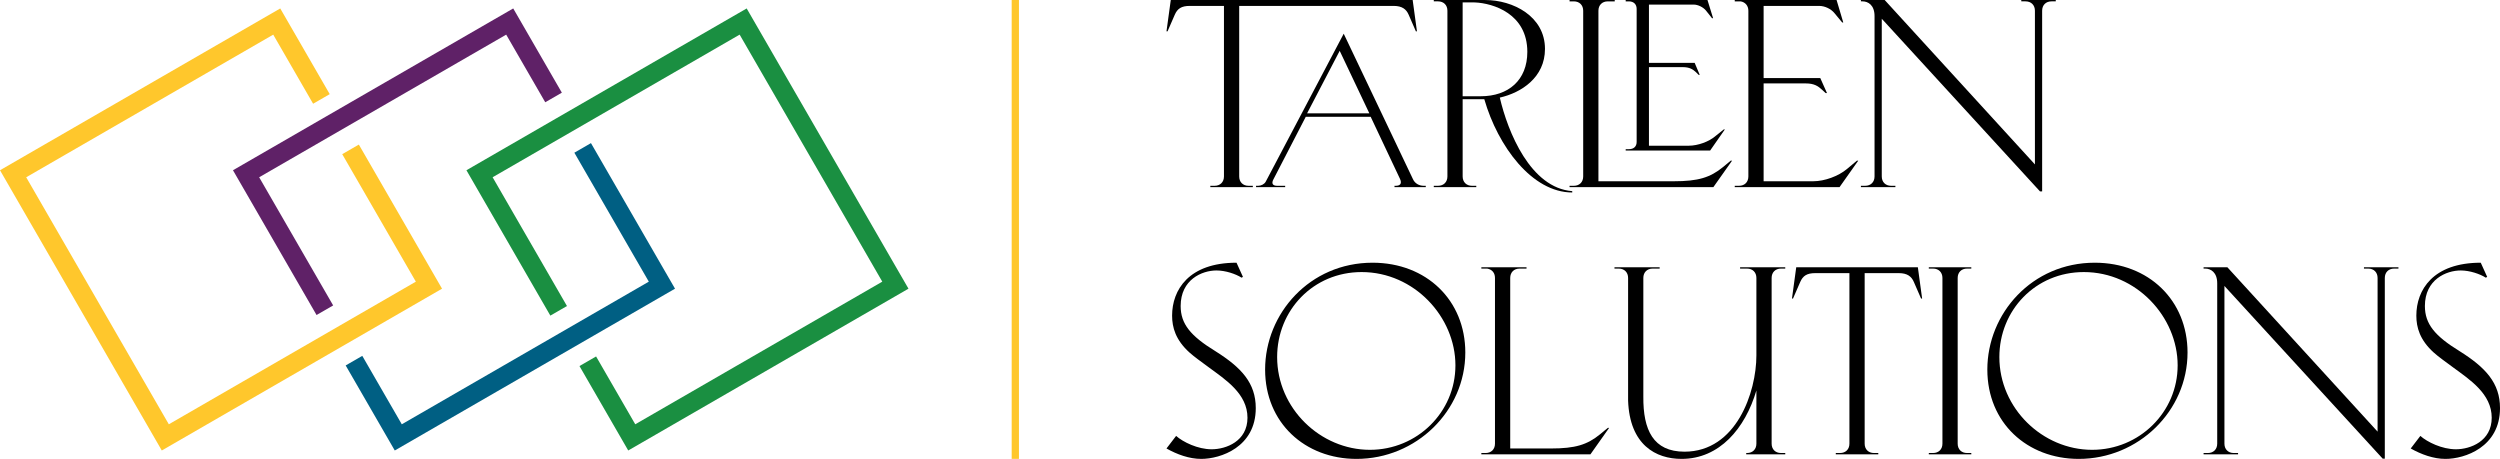
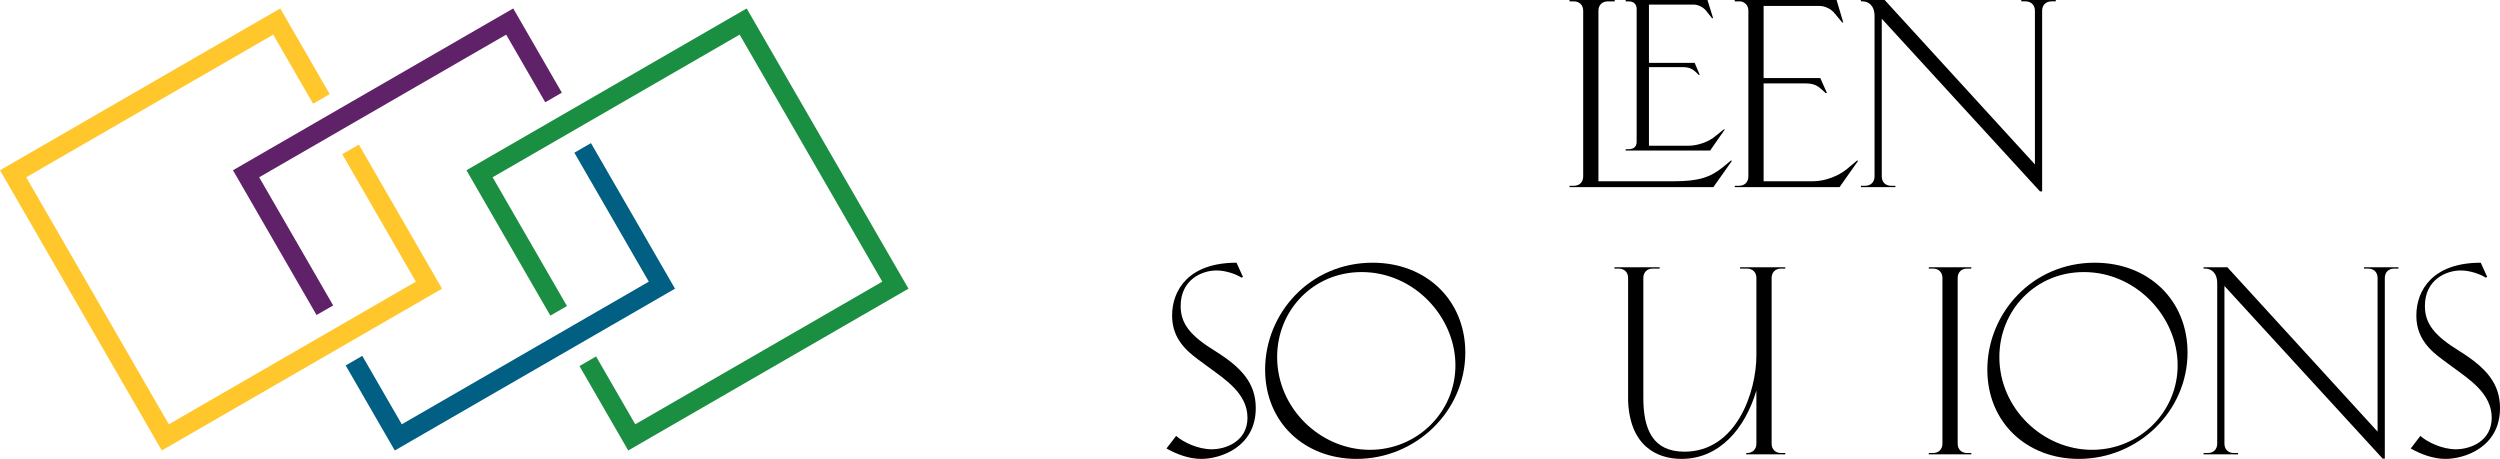
<svg xmlns="http://www.w3.org/2000/svg" contrastcolor="ffffff" template="Contrast" presentation="2.5" layouttype="undefined" specialfontid="undefined" id1="670" id2="282" companyname="Tarleen Solutions" companytagline="" version="1.1" class="svg-primary-tile" viewBox="65 196.45 420 77.09">
  <g fill="none" fill-rule="none" stroke="none" stroke-width="1" stroke-linecap="butt" stroke-linejoin="miter" stroke-miterlimit="10" stroke-dasharray="" stroke-dashoffset="0" font-family="none" font-weight="none" font-size="none" text-anchor="none" style="mix-blend-mode: normal">
    <g data-paper-data="{&quot;isGlobalGroup&quot;:true,&quot;bounds&quot;:{&quot;x&quot;:65.00000000000003,&quot;y&quot;:196.45493274859473,&quot;width&quot;:420,&quot;height&quot;:77.09013450281054}}">
      <g data-paper-data="{&quot;stacked&quot;:true,&quot;isPrimaryText&quot;:true}" fill-rule="nonzero">
-         <path d="M280.908,227.888v-0.225h-1.347c-0.763,0 -0.988,-0.404 -0.629,-1.078l5.433,-10.508h10.912l4.94,10.463c0.314,0.718 0.045,1.123 -0.718,1.123h-0.225v0.225h5.254v-0.225h-0.359c-0.763,0 -1.482,-0.404 -1.796,-1.123l-11.63,-24.428l-13.112,24.877c-0.225,0.404 -0.763,0.674 -1.257,0.674h-0.359v0.225zM260.97,201.709h0.18l1.212,-2.784c0.449,-1.033 1.123,-1.482 2.515,-1.482h5.748v28.649c0,0.943 -0.629,1.572 -1.572,1.572h-0.718v0.225h7.14v-0.225h-0.718c-0.943,0 -1.572,-0.629 -1.572,-1.572v-28.649h25.955c1.392,0 2.111,0.539 2.515,1.482l1.212,2.784h0.18l-0.718,-5.254h-40.639zM290.068,204.987l4.984,10.508h-10.463z" data-paper-data="{&quot;glyphName&quot;:&quot;&quot;,&quot;glyphIndex&quot;:0,&quot;firstGlyphOfWord&quot;:true,&quot;word&quot;:1,&quot;line&quot;:1,&quot;firstGlyphOfFirstLine&quot;:true}" fill="#000000" />
-         <path d="M305.875,227.664v0.225h7.14v-0.225h-0.718c-0.943,0 -1.572,-0.629 -1.572,-1.572v-12.977h3.637c2.29,7.948 8.038,15.672 14.774,15.672v-0.225c-7.005,-0.539 -10.822,-9.924 -12.169,-15.717c3.592,-0.808 7.589,-3.368 7.589,-8.173c0,-5.478 -5.344,-8.218 -10.059,-8.218h-8.622v0.225h0.718c0.943,0 1.572,0.629 1.572,1.572v27.841c0,0.943 -0.629,1.572 -1.572,1.572zM312.79,196.859c3.054,0.135 8.801,1.886 8.801,8.307c0,4.76 -3.188,7.454 -7.813,7.454h-3.054v-15.762z" data-paper-data="{&quot;glyphName&quot;:&quot;R&quot;,&quot;glyphIndex&quot;:1,&quot;word&quot;:1,&quot;line&quot;:1}" fill="#000000" />
        <path d="M328.686,227.664v0.225h24.159l3.143,-4.446h-0.225l-1.302,1.078c-2.155,1.751 -4.131,2.38 -8.262,2.38h-12.663v-28.649c0,-0.943 0.629,-1.572 1.572,-1.572h1.168v-0.225h-7.589v0.225h0.718c0.943,0 1.572,0.629 1.572,1.572v27.841c0,0.943 -0.629,1.572 -1.572,1.572zM338.116,196.455v0.225h0.539c0.808,0 1.302,0.494 1.302,1.257v22.363c0,0.763 -0.494,1.212 -1.302,1.212h-0.539v0.225h14.19l2.47,-3.547h-0.18l-1.347,1.078c-1.123,0.988 -3.009,1.661 -4.535,1.661h-6.691v-13.202h5.658c1.168,0 1.706,0.359 2.245,0.853l0.449,0.449h0.18l-0.853,-2.021h-7.679v-9.789h7.499c0.763,0 1.617,0.449 2.066,0.988l1.033,1.302h0.18l-0.943,-3.054z" data-paper-data="{&quot;glyphName&quot;:&quot;&quot;,&quot;glyphIndex&quot;:2,&quot;word&quot;:1,&quot;line&quot;:1}" fill="#000000" />
        <path d="M356.438,227.888h17.603l3.143,-4.446h-0.225l-1.661,1.392c-1.437,1.212 -3.772,2.066 -5.658,2.066h-8.352v-16.435h7.095c1.392,0 2.066,0.449 2.739,1.078l0.584,0.539h0.225l-1.123,-2.515h-9.52v-12.124h9.34c0.943,0 1.976,0.494 2.56,1.212l1.302,1.572h0.18l-1.123,-3.772h-17.109v0.225h0.718c0.09,0 0.18,0 0.269,0c0.808,0.135 1.302,0.763 1.302,1.572v27.841c0,0.943 -0.629,1.572 -1.572,1.572h-0.718z" data-paper-data="{&quot;glyphName&quot;:&quot;E&quot;,&quot;glyphIndex&quot;:3,&quot;word&quot;:1,&quot;line&quot;:1}" fill="#000000" />
        <path d="M377.633,196.679h0.269c0.943,0 2.021,0.629 2.021,2.47v26.943c0,0.943 -0.629,1.572 -1.572,1.572h-0.718v0.225h5.793v-0.225h-0.718c-0.943,0 -1.572,-0.629 -1.572,-1.572v-26.494l26.584,29.009h0.359v-30.356c0,-0.943 0.629,-1.572 1.572,-1.572h0.718v-0.225h-5.793v0.225h0.718c0.943,0 1.572,0.629 1.572,1.572v25.82l-25.236,-27.616h-3.997z" data-paper-data="{&quot;glyphName&quot;:&quot;N&quot;,&quot;glyphIndex&quot;:4,&quot;lastGlyphOfWord&quot;:true,&quot;word&quot;:1,&quot;line&quot;:1,&quot;lastGlyphOfFirstLine&quot;:true}" fill="#000000" />
        <path d="M272.735,240.585c-8.038,0 -10.822,4.58 -10.822,8.891c0,1.976 0.584,4.086 2.919,6.197c0.853,0.763 1.886,1.482 3.278,2.515c2.739,2.021 6.466,4.401 6.466,8.442c0,3.952 -3.592,5.299 -6.017,5.299c-2.335,0 -4.805,-1.212 -5.972,-2.245l-1.617,2.111c1.751,0.988 3.817,1.751 5.838,1.751c3.233,0 9.161,-1.976 9.161,-8.532c0,-4.221 -2.425,-6.826 -6.781,-9.565c-4.176,-2.56 -5.838,-4.58 -5.838,-7.589c0,-4.446 3.592,-5.972 6.017,-5.972c1.527,0 3.233,0.584 4.221,1.212l0.225,-0.135z" data-paper-data="{&quot;glyphName&quot;:&quot;S&quot;,&quot;glyphIndex&quot;:5,&quot;firstGlyphOfWord&quot;:true,&quot;word&quot;:2,&quot;line&quot;:2,&quot;firstGlyphOfSecondLine&quot;:true}" fill="#000000" />
        <path d="M277.54,258.547c0,8.936 6.691,14.998 15.357,14.998c10.014,0 18.276,-8.038 18.276,-17.872c0,-8.756 -6.511,-15.088 -15.582,-15.088c-10.553,0 -18.052,8.532 -18.052,17.962zM293.75,242.157c8.846,0 15.762,7.544 15.762,15.672c0,7.858 -6.421,14.19 -14.37,14.19c-8.307,0 -15.582,-6.96 -15.582,-15.582c0,-7.858 6.062,-14.28 14.19,-14.28z" data-paper-data="{&quot;glyphName&quot;:&quot;O&quot;,&quot;glyphIndex&quot;:6,&quot;word&quot;:2,&quot;line&quot;:2}" fill="#000000" />
-         <path d="M313.868,272.557v0.225h18.321l3.143,-4.446h-0.225l-1.302,1.078c-2.155,1.751 -4.131,2.38 -8.262,2.38h-6.826v-28.649c0,-0.943 0.629,-1.572 1.572,-1.572h1.168v-0.225h-7.589v0.225h0.718c0.09,0 0.18,0 0.269,0c0.808,0.135 1.302,0.718 1.302,1.572v27.841c0,0.943 -0.629,1.572 -1.572,1.572z" data-paper-data="{&quot;glyphName&quot;:&quot;L&quot;,&quot;glyphIndex&quot;:7,&quot;word&quot;:2,&quot;line&quot;:2}" fill="#000000" />
        <path d="M336.949,241.573c0.943,0 1.572,0.629 1.572,1.572v20.611c0.269,7.454 4.67,9.789 8.981,9.789c6.376,0 10.687,-5.119 12.573,-11.496v8.936c0,0.943 -0.629,1.572 -1.572,1.572h-0.135v0.225h6.556v-0.225h-0.718c-0.943,0 -1.572,-0.629 -1.572,-1.572v-27.841c0,-0.943 0.629,-1.572 1.572,-1.572h0.718v-0.225h-7.589v0.225h1.168c0.943,0 1.572,0.629 1.572,1.572v13.022c0,6.152 -3.368,16.166 -12.079,16.166c-5.254,0 -6.96,-3.637 -6.915,-9.25v-19.938c0,-0.943 0.629,-1.572 1.572,-1.572h1.168v-0.225h-7.589v0.225z" data-paper-data="{&quot;glyphName&quot;:&quot;U&quot;,&quot;glyphIndex&quot;:8,&quot;word&quot;:2,&quot;line&quot;:2}" fill="#000000" />
-         <path d="M366.227,246.602l1.212,-2.784c0.449,-1.033 1.123,-1.482 2.515,-1.482h5.748v28.649c0,0.943 -0.629,1.572 -1.572,1.572h-0.718v0.225h7.14v-0.225h-0.718c-0.943,0 -1.572,-0.629 -1.572,-1.572v-28.649h5.748c1.392,0 2.111,0.539 2.515,1.482l1.212,2.784h0.18l-0.718,-5.254h-20.432l-0.718,5.254z" data-paper-data="{&quot;glyphName&quot;:&quot;T&quot;,&quot;glyphIndex&quot;:9,&quot;word&quot;:2,&quot;line&quot;:2}" fill="#000000" />
        <path d="M391.329,243.145v27.841c0,0.943 -0.629,1.572 -1.572,1.572h-0.718v0.225h7.14v-0.225h-0.718c-0.943,0 -1.572,-0.629 -1.572,-1.572v-27.841c0,-0.943 0.629,-1.572 1.572,-1.572h0.718v-0.225h-7.14v0.225h0.718c0.943,0 1.572,0.629 1.572,1.572z" data-paper-data="{&quot;glyphName&quot;:&quot;I&quot;,&quot;glyphIndex&quot;:10,&quot;word&quot;:2,&quot;line&quot;:2}" fill="#000000" />
        <path d="M398.873,258.547c0,8.936 6.691,14.998 15.357,14.998c10.014,0 18.276,-8.038 18.276,-17.872c0,-8.756 -6.511,-15.088 -15.582,-15.088c-10.553,0 -18.052,8.532 -18.052,17.962zM415.083,242.157c8.846,0 15.762,7.544 15.762,15.672c0,7.858 -6.421,14.19 -14.37,14.19c-8.307,0 -15.582,-6.96 -15.582,-15.582c0,-7.858 6.062,-14.28 14.19,-14.28z" data-paper-data="{&quot;glyphName&quot;:&quot;O&quot;,&quot;glyphIndex&quot;:11,&quot;word&quot;:2,&quot;line&quot;:2}" fill="#000000" />
        <path d="M435.201,241.573h0.269c0.943,0 2.021,0.629 2.021,2.47v26.943c0,0.943 -0.629,1.572 -1.572,1.572h-0.718v0.225h5.793v-0.225h-0.718c-0.943,0 -1.572,-0.629 -1.572,-1.572v-26.494l26.584,29.009h0.359v-30.356c0,-0.943 0.629,-1.572 1.572,-1.572h0.718v-0.225h-5.793v0.225h0.718c0.943,0 1.572,0.629 1.572,1.572v25.82l-25.236,-27.616h-3.997z" data-paper-data="{&quot;glyphName&quot;:&quot;N&quot;,&quot;glyphIndex&quot;:12,&quot;word&quot;:2,&quot;line&quot;:2}" fill="#000000" />
        <path d="M481.767,240.585c-8.038,0 -10.822,4.58 -10.822,8.891c0,1.976 0.584,4.086 2.919,6.197c0.853,0.763 1.886,1.482 3.278,2.515c2.739,2.021 6.466,4.401 6.466,8.442c0,3.952 -3.592,5.299 -6.017,5.299c-2.335,0 -4.805,-1.212 -5.972,-2.245l-1.617,2.111c1.751,0.988 3.817,1.751 5.838,1.751c3.233,0 9.161,-1.976 9.161,-8.532c0,-4.221 -2.425,-6.826 -6.781,-9.565c-4.176,-2.56 -5.838,-4.58 -5.838,-7.589c0,-4.446 3.592,-5.972 6.017,-5.972c1.527,0 3.233,0.584 4.221,1.212l0.225,-0.135z" data-paper-data="{&quot;glyphName&quot;:&quot;S&quot;,&quot;glyphIndex&quot;:13,&quot;lastGlyphOfWord&quot;:true,&quot;word&quot;:2,&quot;line&quot;:2,&quot;lastGlyphOfSecondLine&quot;:true}" fill="#000000" />
      </g>
      <g data-paper-data="{&quot;isIcon&quot;:&quot;true&quot;,&quot;iconType&quot;:&quot;icon&quot;,&quot;rawIconId&quot;:&quot;199989&quot;,&quot;selectedEffects&quot;:{&quot;container&quot;:&quot;&quot;,&quot;transformation&quot;:&quot;&quot;,&quot;pattern&quot;:&quot;&quot;},&quot;combineTerms&quot;:&quot;undefined&quot;,&quot;isDetailed&quot;:false,&quot;fillRule&quot;:&quot;evenodd&quot;,&quot;bounds&quot;:{&quot;x&quot;:65.00000000000003,&quot;y&quot;:197.86825188114625,&quot;width&quot;:152.624094723819,&quot;height&quot;:74.26404609084875},&quot;iconStyle&quot;:&quot;standalone&quot;,&quot;suitableAsStandaloneIcon&quot;:true}" fill-rule="evenodd">
        <g data-paper-data="{&quot;isPathIcon&quot;:true}">
          <path d="M122.495,222.349l2.792,-1.611l13.976,24.211l-47.081,27.183l-27.182,-47.081l47.081,-27.183l8.313,14.398l-2.791,1.611l-6.7,-11.608l-41.502,23.962l23.962,41.5l41.5,-23.962z" fill="#ffc72c" />
          <path d="M118.181,249.372l2.79,-1.611l-12.431,-21.53l41.5,-23.962l6.56,11.362l2.791,-1.611l-8.17,-14.152l-47.081,27.183z" fill="#5f2167" />
          <path d="M143.361,225.051l47.081,-27.183l27.182,47.081l-47.081,27.183l-8.191,-14.186l2.791,-1.611l6.579,11.396l41.501,-23.962l-23.962,-41.5l-41.5,23.962l12.49,21.632l-2.791,1.611z" fill="#1a8f41" />
          <path d="M161.492,222.105l2.79,-1.613l14.121,24.457l-47.081,27.183l-8.249,-14.288l2.79,-1.611l6.638,11.498l41.5,-23.962z" fill="#005f83" />
        </g>
      </g>
-       <path d="M234.962,273.545v-77.09h1.222v77.09z" data-paper-data="{&quot;isShapeTextSeparator&quot;:true}" fill="#ffc72c" fill-rule="nonzero" />
    </g>
  </g>
</svg>